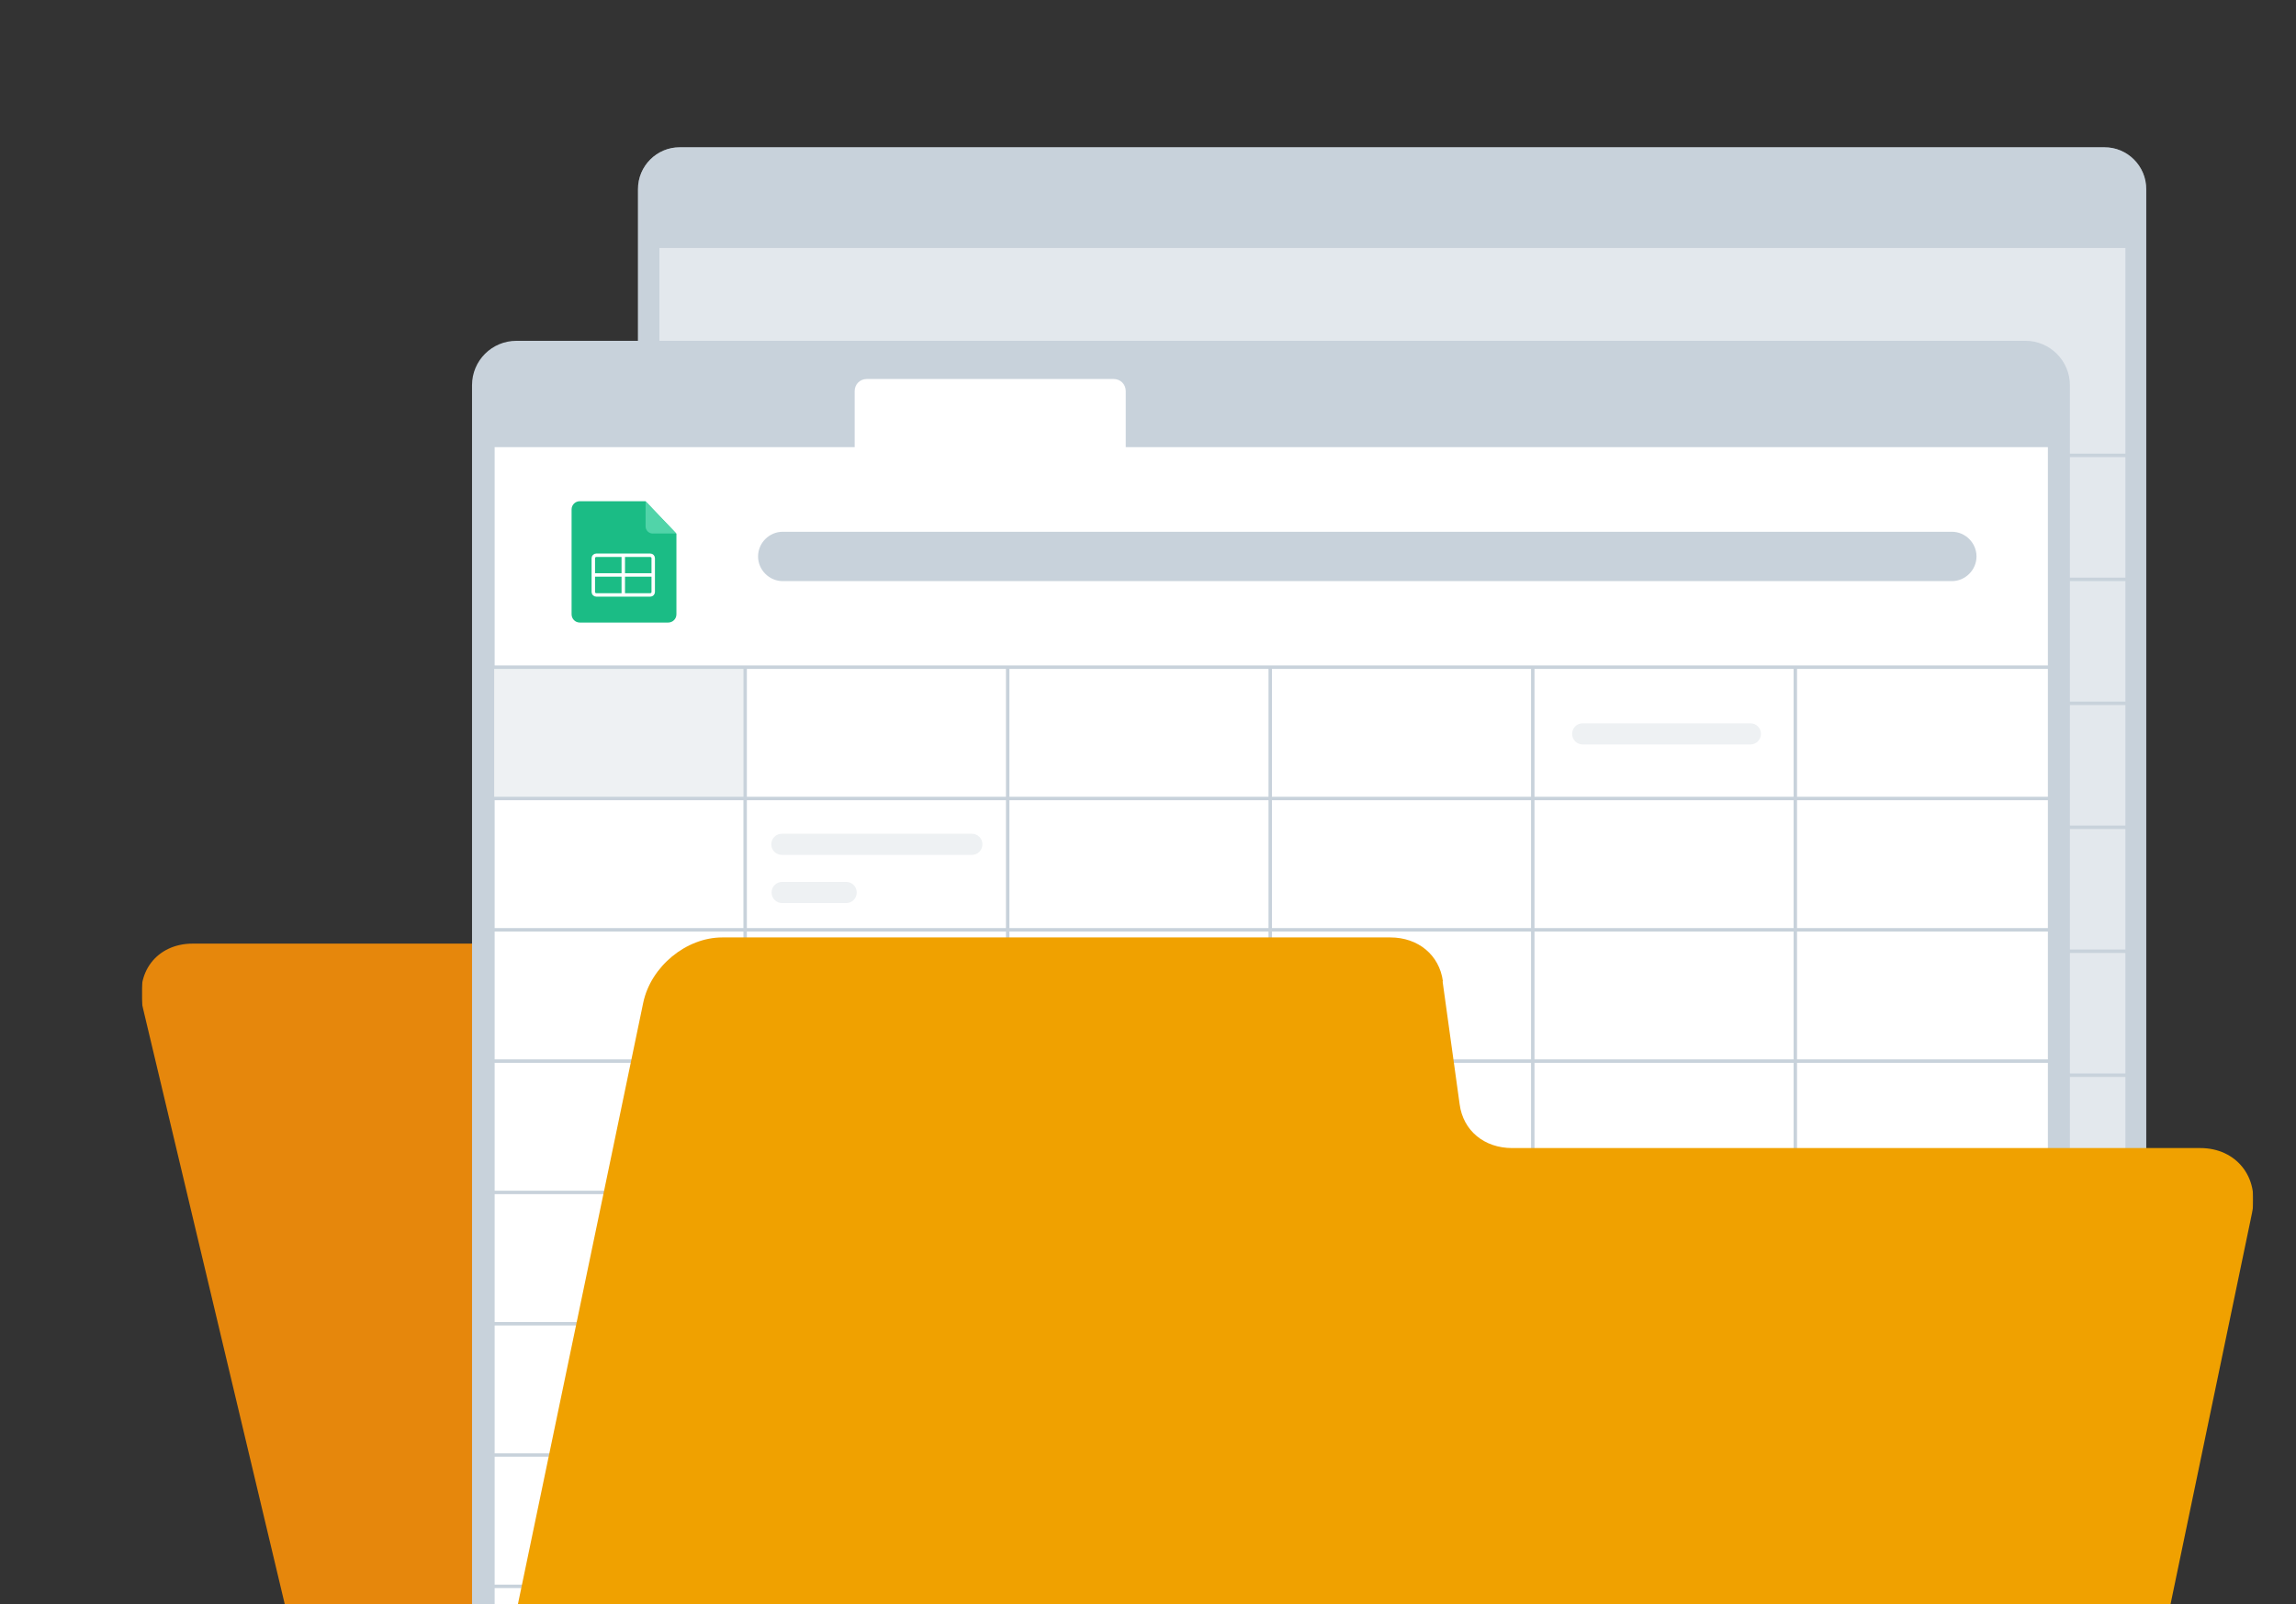
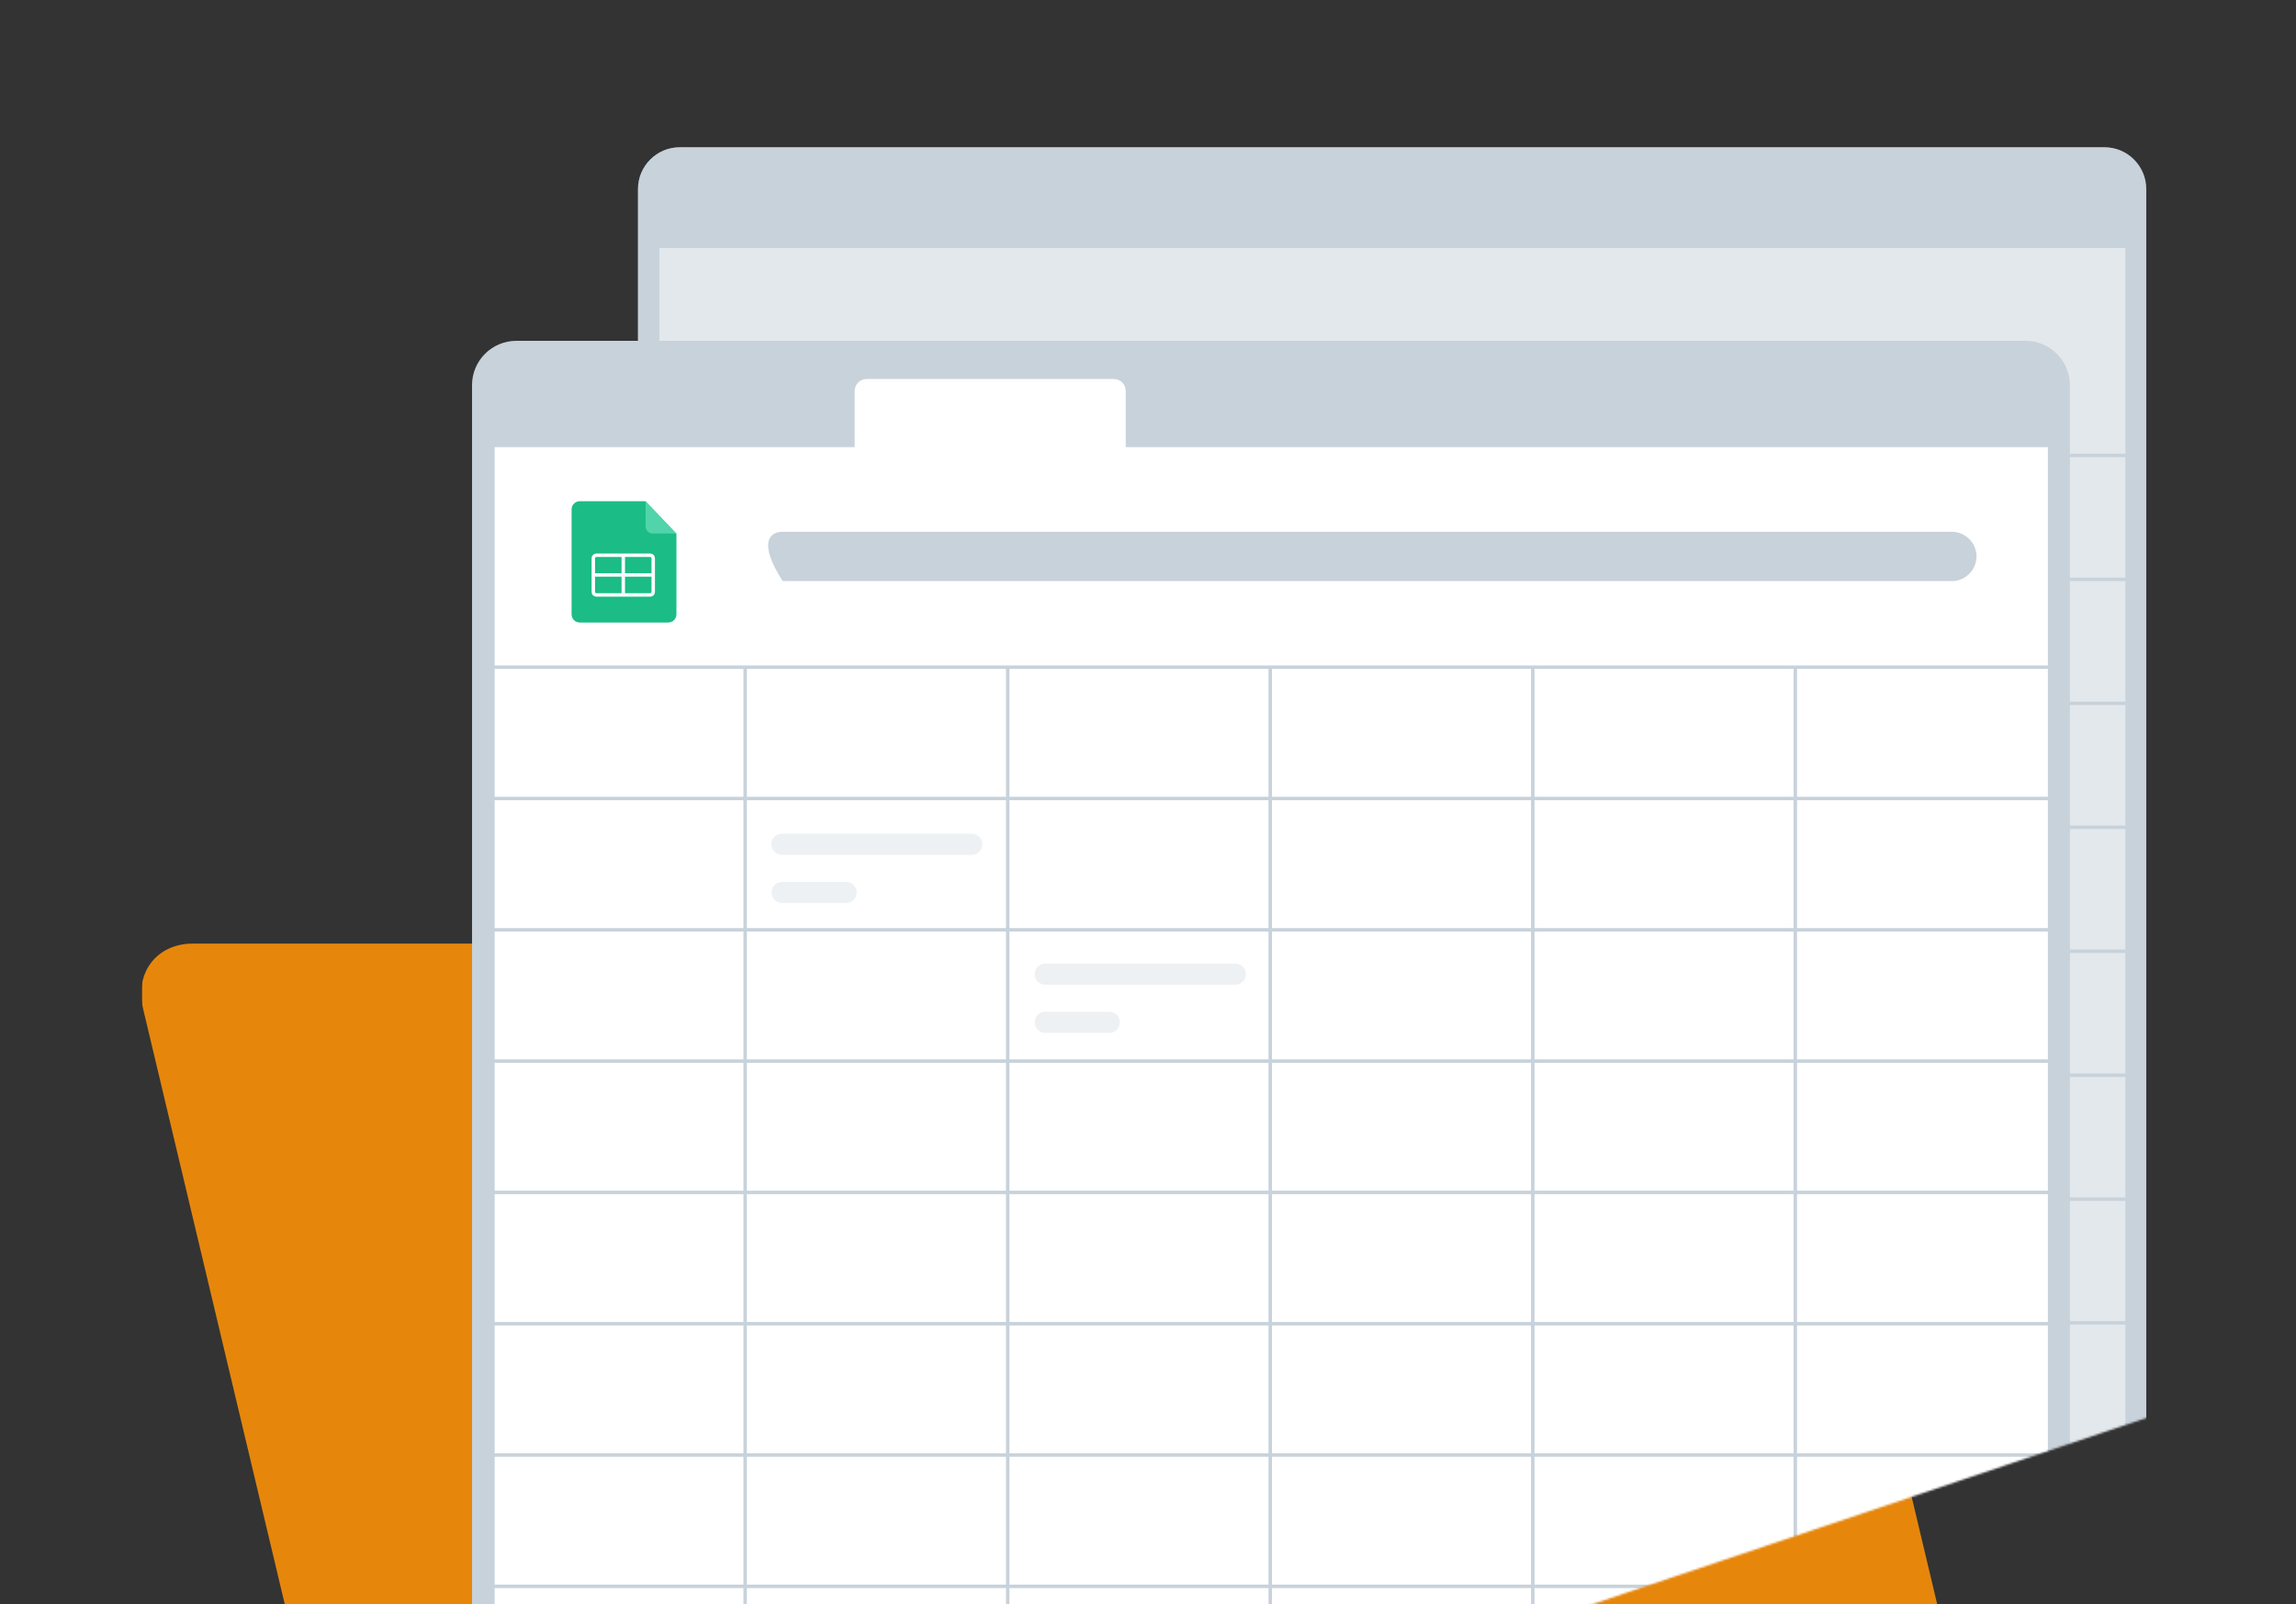
<svg xmlns="http://www.w3.org/2000/svg" width="1134" height="792" viewBox="0 0 1134 792" fill="none">
  <rect x="0" y="0" width="1134" height="792" fill="#333333" stroke="none" />
  <g clip-path="url(#clip0_316_38999)">
    <mask id="mask0_316_38999" style="mask-type:luminance" maskUnits="userSpaceOnUse" x="69" y="36" width="1044" height="1004">
      <path d="M1112.98 36H69.817V1040H1112.98V36Z" fill="white" />
    </mask>
    <g mask="url(#mask0_316_38999)">
      <mask id="mask1_316_38999" style="mask-type:luminance" maskUnits="userSpaceOnUse" x="69" y="36" width="1044" height="1004">
        <path d="M1112.98 36H69.817V1040H1112.98V36Z" fill="white" />
      </mask>
      <g mask="url(#mask1_316_38999)">
        <mask id="mask2_316_38999" style="mask-type:luminance" maskUnits="userSpaceOnUse" x="69" y="36" width="1044" height="1004">
          <path d="M1112.98 36H69.817V1040H1112.98V36Z" fill="white" />
        </mask>
        <g mask="url(#mask2_316_38999)">
          <path d="M515.105 383.673L508.578 444.301C507.127 457.355 496.974 465.913 483.34 465.913H95.2C77.36 465.913 66.336 480.418 70.688 498.113L191.945 1007.66C196.151 1025.5 213.992 1039.86 231.832 1039.86H983.6C1001.44 1039.86 1012.46 1025.35 1008.11 1007.66L980.989 893.795L879.167 465.913L862.052 394.116C857.846 376.275 840.005 361.916 822.165 361.916H540.343C526.563 361.916 516.41 370.619 515.105 383.528" fill="#E6870C" />
        </g>
        <mask id="mask3_316_38999" style="mask-type:luminance" maskUnits="userSpaceOnUse" x="188" y="36" width="894" height="958">
          <path d="M188.754 36V993.006L1081.5 692.908V36H188.754Z" fill="white" />
        </mask>
        <g mask="url(#mask3_316_38999)">
          <path d="M1039.3 851.152H335.83C324.371 851.152 315.088 841.869 315.088 830.41V93.438C315.088 81.979 324.371 72.696 335.83 72.696H1039.3C1050.76 72.696 1060.04 81.979 1060.04 93.438V830.41C1060.04 841.869 1050.76 851.152 1039.3 851.152Z" fill="#C8D2DB" />
          <path d="M619.973 135.935H493.639V96.193C493.639 93.147 496.104 90.536 499.295 90.536H614.461C617.507 90.536 620.118 93.002 620.118 96.193V135.935H619.973Z" fill="#C8D2DB" />
          <path d="M1037.27 834.761H338.005C331.188 834.761 325.676 829.249 325.676 822.432V122.446H1049.74V822.432C1049.74 829.249 1044.23 834.761 1037.41 834.761" fill="white" />
          <path d="M1005.07 170.311H460.133C453.751 170.311 448.674 165.234 448.674 158.852C448.674 152.47 453.751 147.394 460.133 147.394H1005.07C1011.45 147.394 1016.52 152.47 1016.52 158.852C1016.52 165.234 1011.45 170.311 1005.07 170.311Z" fill="white" />
          <path d="M1054.24 224.849H320.31" stroke="#C8D2DB" stroke-width="1.7" stroke-miterlimit="10" />
          <path d="M1054.24 286.056H320.31" stroke="#C8D2DB" stroke-width="1.7" stroke-miterlimit="10" />
          <path d="M1054.24 347.266H320.31" stroke="#C8D2DB" stroke-width="1.7" stroke-miterlimit="10" />
          <path d="M1054.24 408.475H320.31" stroke="#C8D2DB" stroke-width="1.7" stroke-miterlimit="10" />
          <path d="M1054.24 469.684H320.31" stroke="#C8D2DB" stroke-width="1.7" stroke-miterlimit="10" />
          <path d="M1054.24 530.893H320.31" stroke="#C8D2DB" stroke-width="1.7" stroke-miterlimit="10" />
          <path d="M1054.24 592.101H320.31" stroke="#C8D2DB" stroke-width="1.7" stroke-miterlimit="10" />
          <path d="M1054.24 653.165H320.31" stroke="#C8D2DB" stroke-width="1.7" stroke-miterlimit="10" />
          <path d="M1054.24 714.375H320.31" stroke="#C8D2DB" stroke-width="1.7" stroke-miterlimit="10" />
          <path d="M1054.24 775.582H320.31" stroke="#C8D2DB" stroke-width="1.7" stroke-miterlimit="10" />
          <path d="M932.109 839.984V224.849" stroke="#C8D2DB" stroke-width="1.7" stroke-miterlimit="10" />
          <path d="M809.691 839.984V224.849" stroke="#C8D2DB" stroke-width="1.7" stroke-miterlimit="10" />
          <path d="M687.273 839.984V224.849" stroke="#C8D2DB" stroke-width="1.7" stroke-miterlimit="10" />
          <path d="M564.855 839.984V224.849" stroke="#C8D2DB" stroke-width="1.7" stroke-miterlimit="10" />
          <path d="M442.437 839.984V224.849" stroke="#C8D2DB" stroke-width="1.7" stroke-miterlimit="10" />
          <g style="mix-blend-mode:multiply" opacity="0.5">
            <mask id="mask4_316_38999" style="mask-type:luminance" maskUnits="userSpaceOnUse" x="315" y="72" width="746" height="780">
              <path d="M1060.04 72.696H315.233V851.007H1060.04V72.696Z" fill="white" />
            </mask>
            <g mask="url(#mask4_316_38999)">
              <path d="M1039.3 851.152H335.83C324.371 851.152 315.088 841.869 315.088 830.41V93.438C315.088 81.979 324.371 72.696 335.83 72.696H1039.3C1050.76 72.696 1060.04 81.979 1060.04 93.438V830.41C1060.04 841.869 1050.76 851.152 1039.3 851.152Z" fill="#C8D2DB" />
            </g>
          </g>
          <path d="M1000.42 993.006H255.039C242.856 993.006 233.138 983.143 233.138 971.104V190.183C233.138 177.999 243.001 168.281 255.039 168.281H1000.42C1012.46 168.281 1022.33 178.144 1022.33 190.183V971.104C1022.33 983.143 1012.46 993.006 1000.42 993.006Z" fill="#C8D2DB" />
          <path d="M998.249 975.599H257.361C250.108 975.599 244.307 969.797 244.307 962.545V220.786H1011.45V962.545C1011.45 969.797 1005.65 975.599 998.394 975.599" fill="white" />
-           <path d="M367.304 329.135H244.161V393.97H367.304V329.135Z" fill="#EEF1F3" />
          <path d="M318.859 247.475H286.369C284.194 247.475 282.308 249.215 282.308 251.536V303.317C282.308 305.493 284.049 307.378 286.369 307.378H330.028C332.204 307.378 334.089 305.638 334.089 303.317V263.575L318.859 247.62V247.475Z" fill="#1BBC85" />
          <path d="M322.34 263.43H334.089L318.859 247.475V259.948C318.859 261.834 320.455 263.43 322.34 263.43Z" fill="#51D4A9" />
          <path d="M321.325 293.6H294.491C293.766 293.6 293.041 293.019 293.041 292.149V275.469C293.041 274.744 293.621 274.019 294.491 274.019H321.325C322.05 274.019 322.775 274.599 322.775 275.469V292.149C322.775 292.874 322.195 293.6 321.325 293.6Z" fill="#1BBC85" />
          <path d="M321.18 274.164H294.491C293.69 274.164 293.041 274.813 293.041 275.615V292.295C293.041 293.096 293.69 293.745 294.491 293.745H321.18C321.981 293.745 322.63 293.096 322.63 292.295V275.615C322.63 274.813 321.981 274.164 321.18 274.164Z" stroke="white" stroke-width="1.7" stroke-miterlimit="10" />
          <path d="M293.186 283.881H322.63" stroke="white" stroke-width="1.7" stroke-miterlimit="10" />
          <path d="M307.836 273.873V293.889" stroke="white" stroke-width="1.7" stroke-miterlimit="10" />
          <path d="M556.007 235.147H422.131V193.084C422.131 189.748 424.742 187.137 428.078 187.137H550.06C553.396 187.137 556.007 189.748 556.007 193.084V235.147Z" fill="white" />
-           <path d="M964.018 286.928H386.595C379.923 286.928 374.411 281.416 374.411 274.744C374.411 268.072 379.923 262.561 386.595 262.561H964.018C970.69 262.561 976.202 268.072 976.202 274.744C976.202 281.416 970.69 286.928 964.018 286.928Z" fill="#C8D2DB" />
+           <path d="M964.018 286.928H386.595C374.411 268.072 379.923 262.561 386.595 262.561H964.018C970.69 262.561 976.202 268.072 976.202 274.744C976.202 281.416 970.69 286.928 964.018 286.928Z" fill="#C8D2DB" />
          <path d="M1016.23 329.425H238.504" stroke="#C8D2DB" stroke-width="1.7" stroke-miterlimit="10" />
          <path d="M1016.23 394.261H238.504" stroke="#C8D2DB" stroke-width="1.7" stroke-miterlimit="10" />
          <path d="M1016.23 459.096H238.504" stroke="#C8D2DB" stroke-width="1.7" stroke-miterlimit="10" />
          <path d="M1016.23 523.93H238.504" stroke="#C8D2DB" stroke-width="1.7" stroke-miterlimit="10" />
          <path d="M1016.23 588.765H238.504" stroke="#C8D2DB" stroke-width="1.7" stroke-miterlimit="10" />
          <path d="M1016.23 653.601H238.504" stroke="#C8D2DB" stroke-width="1.7" stroke-miterlimit="10" />
          <path d="M1016.23 718.436H238.504" stroke="#C8D2DB" stroke-width="1.7" stroke-miterlimit="10" />
          <path d="M1016.23 783.271H238.504" stroke="#C8D2DB" stroke-width="1.7" stroke-miterlimit="10" />
          <path d="M886.71 981.256V329.425" stroke="#C8D2DB" stroke-width="1.7" stroke-miterlimit="10" />
          <path d="M757.04 981.256V329.425" stroke="#C8D2DB" stroke-width="1.7" stroke-miterlimit="10" />
          <path d="M627.369 981.256V329.425" stroke="#C8D2DB" stroke-width="1.7" stroke-miterlimit="10" />
          <path d="M497.699 981.256V329.425" stroke="#C8D2DB" stroke-width="1.7" stroke-miterlimit="10" />
          <path d="M368.03 981.256V329.425" stroke="#C8D2DB" stroke-width="1.7" stroke-miterlimit="10" />
          <path d="M480.004 422.109H386.16C383.259 422.109 380.938 419.789 380.938 416.888C380.938 413.987 383.259 411.666 386.16 411.666H480.004C482.904 411.666 485.225 413.987 485.225 416.888C485.225 419.789 482.904 422.109 480.004 422.109Z" fill="#EEF1F3" />
          <path d="M417.925 445.895H386.305C383.404 445.895 381.083 443.575 381.083 440.674C381.083 437.773 383.404 435.452 386.305 435.452H417.925C420.826 435.452 423.146 437.773 423.146 440.674C423.146 443.575 420.826 445.895 417.925 445.895Z" fill="#EEF1F3" />
          <path d="M610.11 486.22H516.266C513.365 486.22 511.044 483.899 511.044 480.998C511.044 478.097 513.365 475.776 516.266 475.776H610.11C613.01 475.776 615.331 478.097 615.331 480.998C615.331 483.899 613.01 486.22 610.11 486.22Z" fill="#EEF1F3" />
          <path d="M547.885 510.006H516.266C513.365 510.006 511.044 507.685 511.044 504.784C511.044 501.883 513.365 499.562 516.266 499.562H547.885C550.786 499.562 553.107 501.883 553.107 504.784C553.107 507.685 550.786 510.006 547.885 510.006Z" fill="#EEF1F3" />
-           <path d="M864.518 367.571H781.697C778.796 367.571 776.476 365.25 776.476 362.35C776.476 359.449 778.796 357.128 781.697 357.128H864.518C867.419 357.128 869.739 359.449 869.739 362.35C869.739 365.25 867.419 367.571 864.518 367.571Z" fill="#EEF1F3" />
        </g>
        <mask id="mask5_316_38999" style="mask-type:luminance" maskUnits="userSpaceOnUse" x="69" y="36" width="1044" height="1004">
-           <path d="M1112.98 36H69.817V1040H1112.98V36Z" fill="white" />
-         </mask>
+           </mask>
        <g mask="url(#mask5_316_38999)">
          <path d="M712.511 484.624L720.923 545.253C722.664 558.307 733.107 566.864 746.886 566.864H1086.73C1104.57 566.864 1116.03 581.369 1112.25 599.064L1027.11 1007.66C1023.34 1025.5 1005.94 1039.86 988.241 1039.86H236.329C218.488 1039.86 207.175 1025.35 210.801 1007.66L234.588 893.795L302.759 566.864L317.699 495.067C321.47 477.227 338.875 462.867 356.716 462.867H686.693C700.472 462.867 710.915 471.57 712.656 484.479" fill="#F0A100" />
        </g>
      </g>
    </g>
  </g>
  <defs>
    <clipPath id="clip0_316_38999">
      <rect width="1134" height="792" fill="white" />
    </clipPath>
  </defs>
</svg>